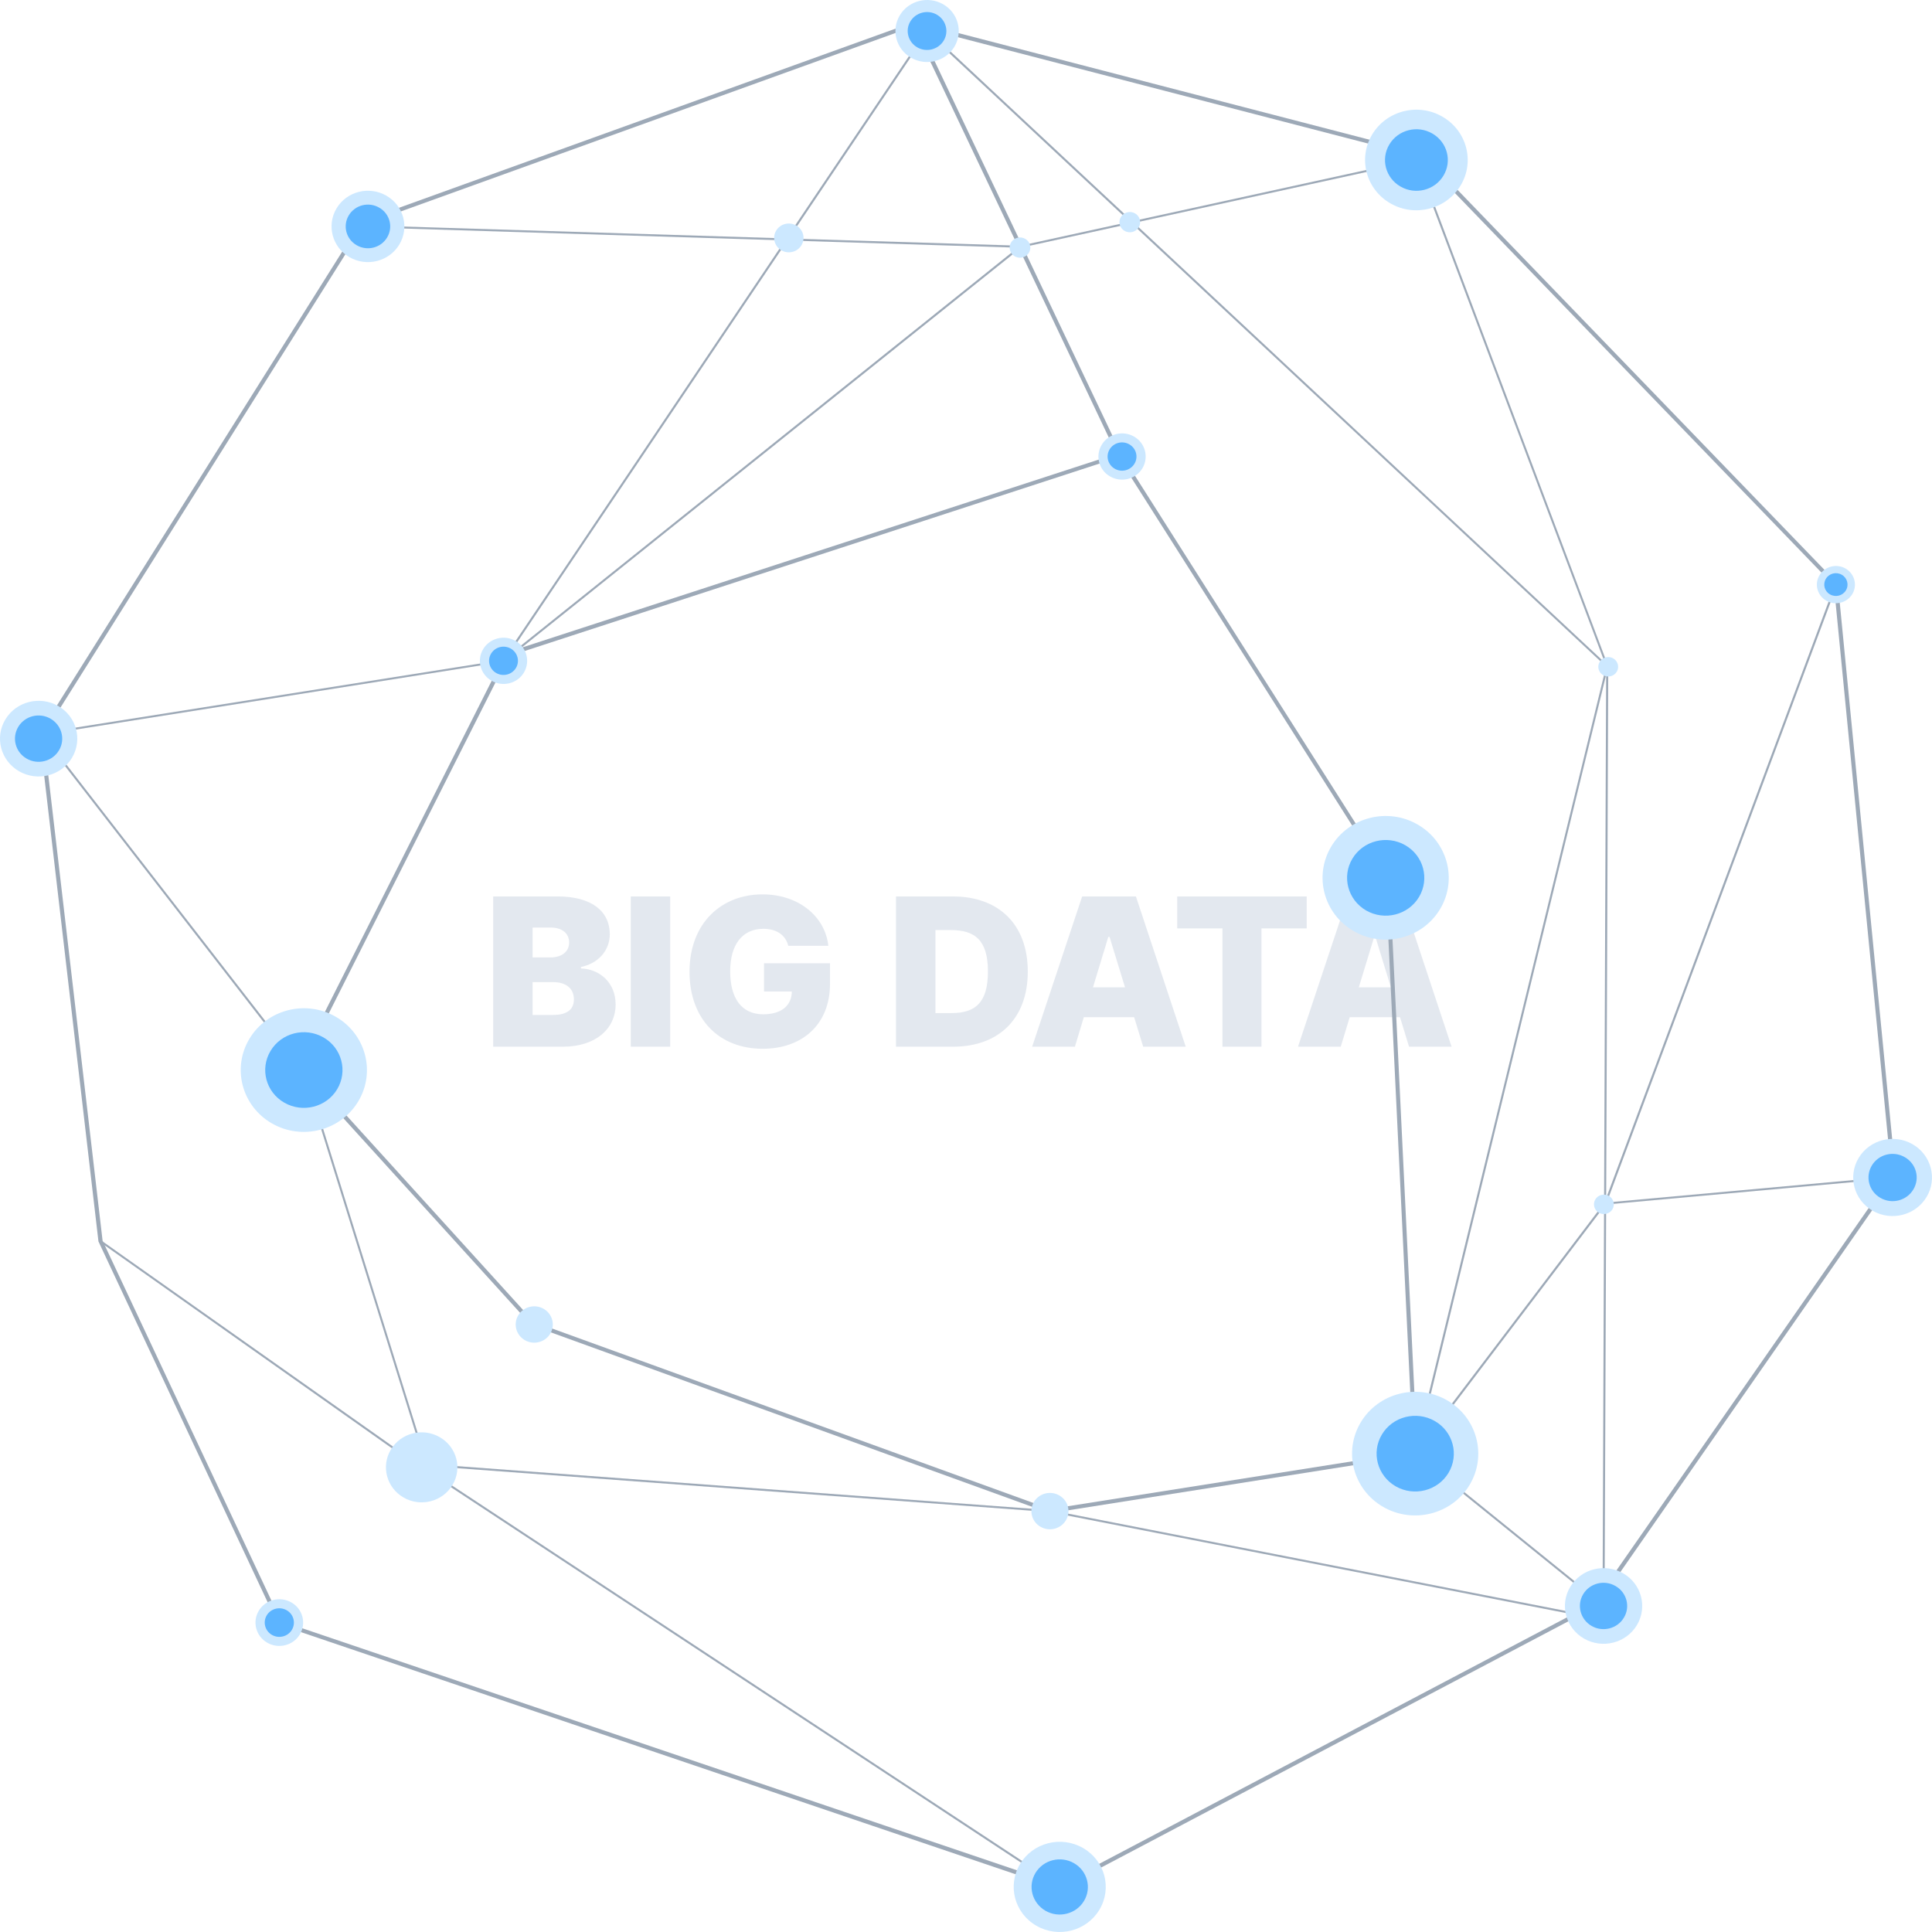
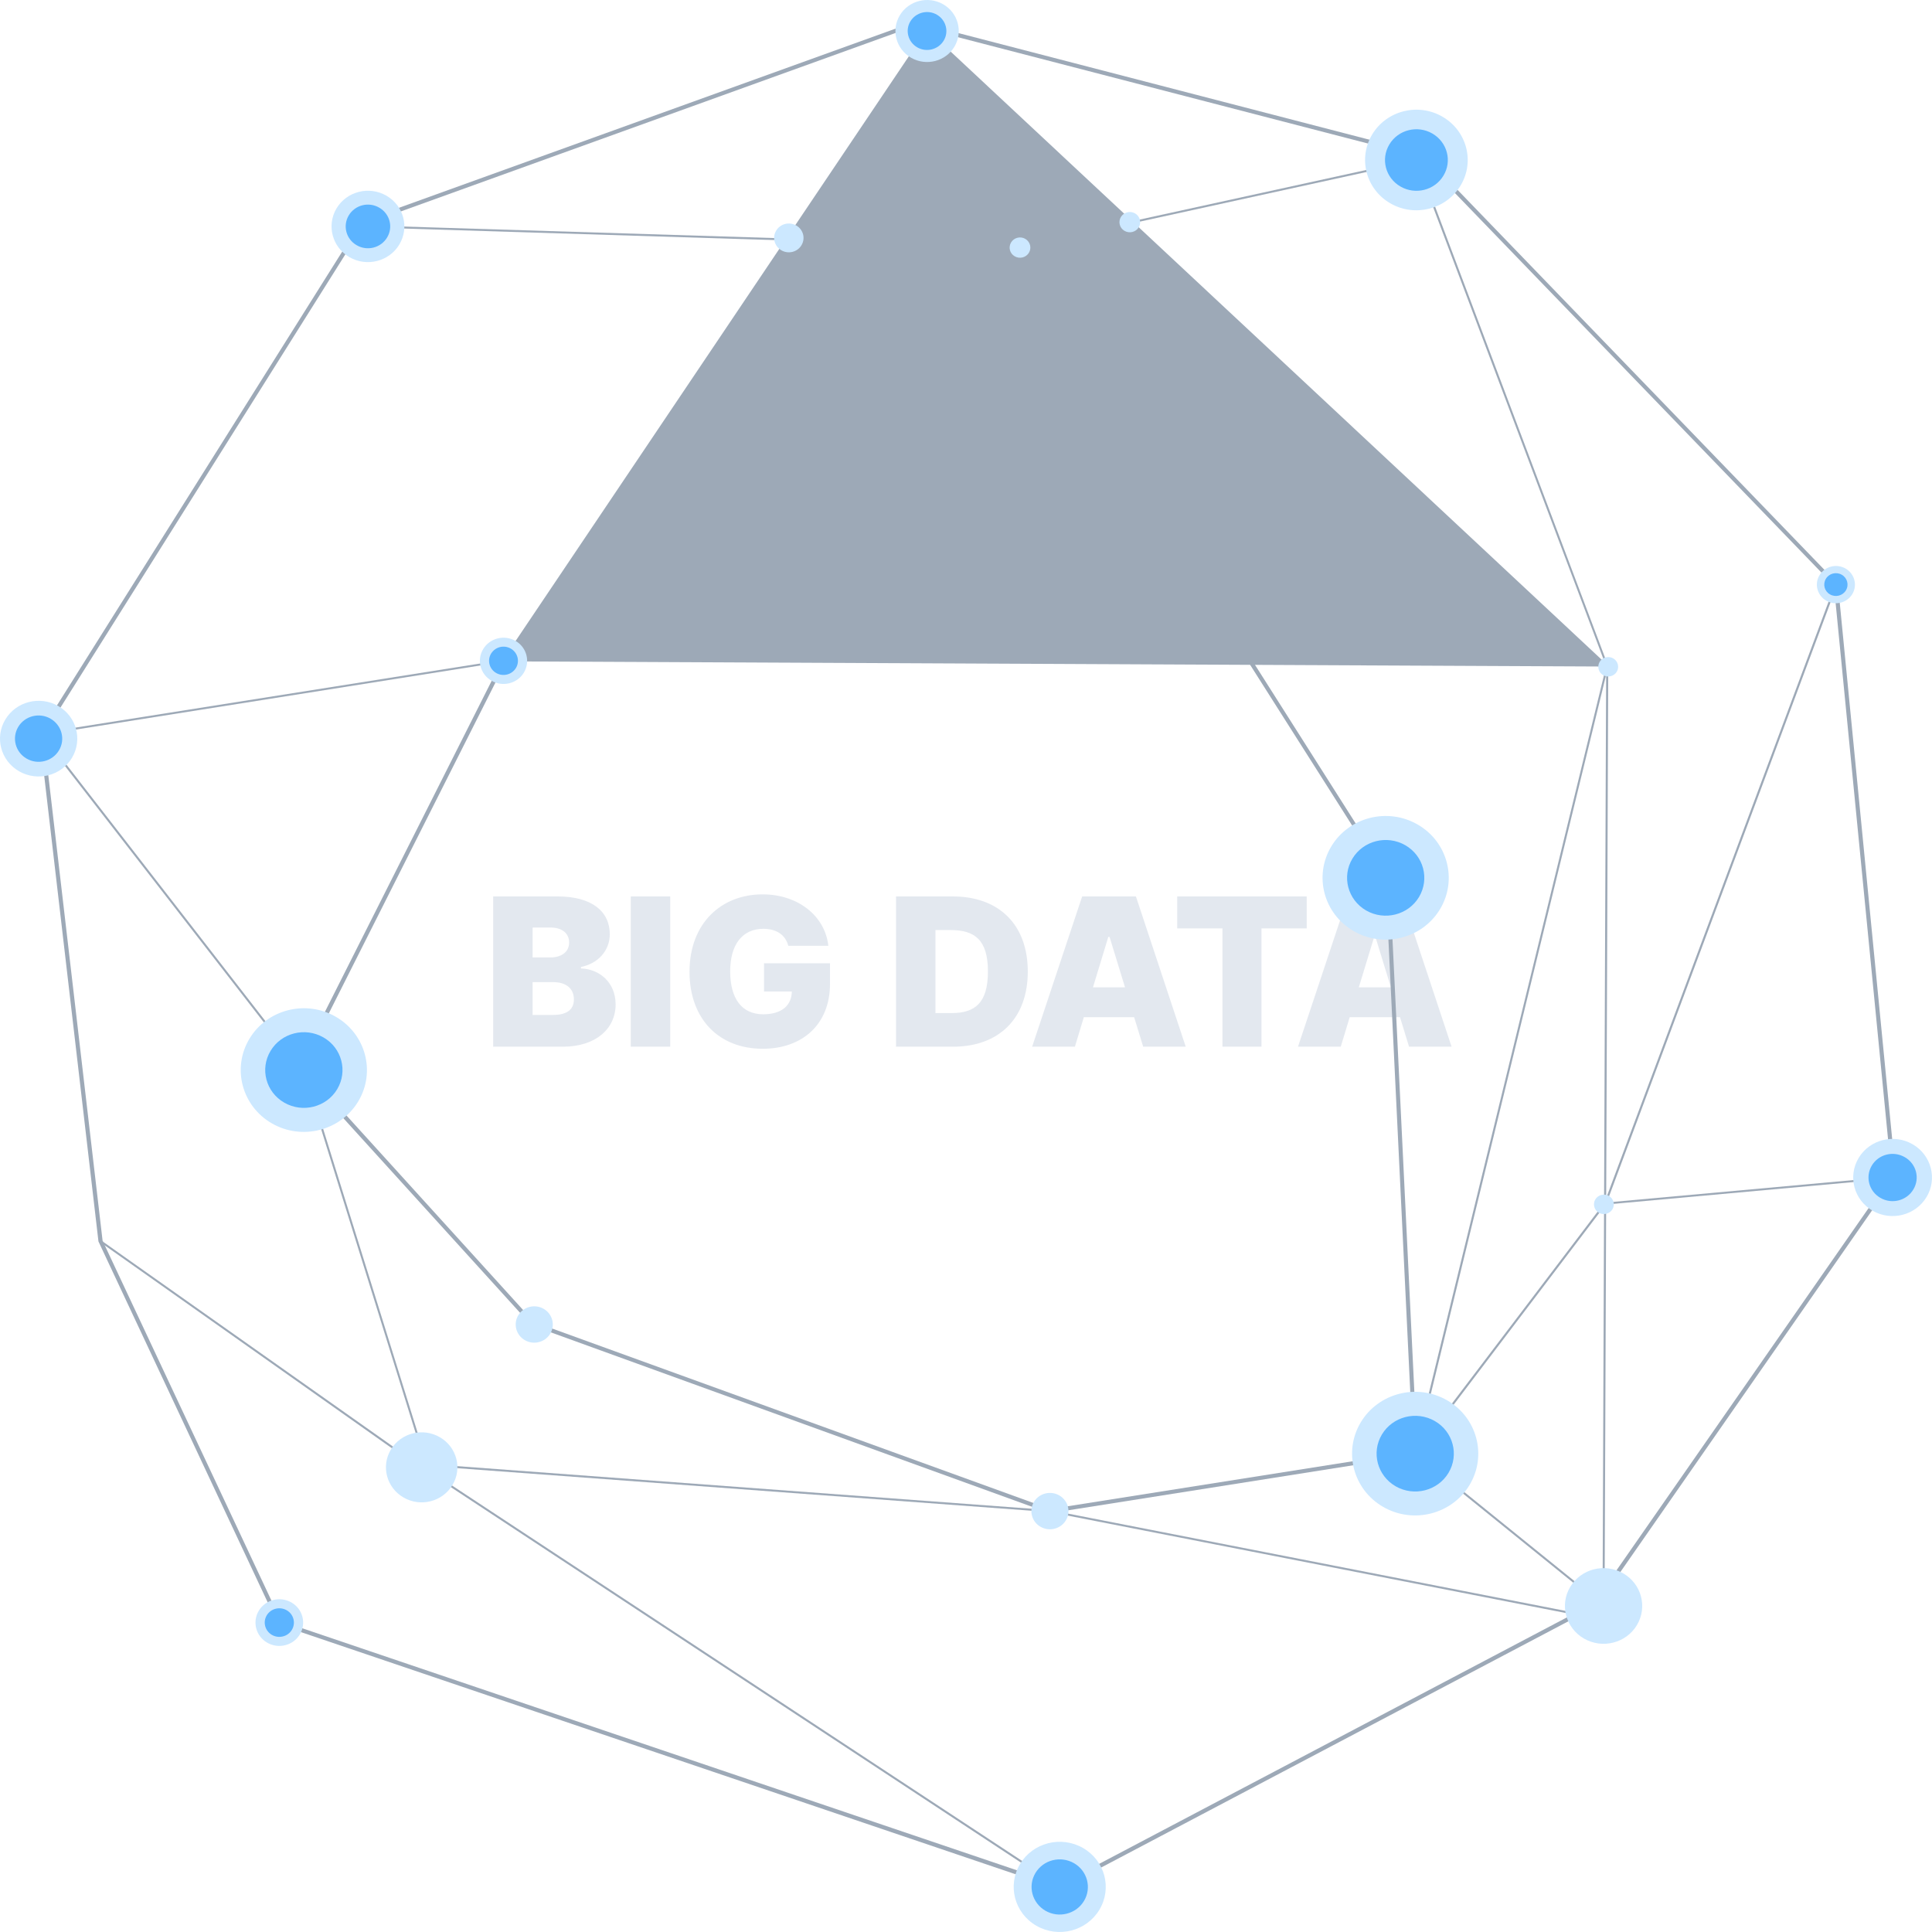
<svg xmlns="http://www.w3.org/2000/svg" width="200" height="200" viewBox="0 0 200 200" fill="none">
  <g clip-path="url(#clip0_140_1929)">
    <path opacity="0.5" d="M51.053 108.353H58.272C61.666 108.353 63.728 106.505 63.728 103.97C63.728 101.747 62.106 100.318 60.141 100.253V100.103C61.913 99.738 63.116 98.427 63.127 96.709C63.116 94.335 61.258 92.798 57.713 92.798H51.053V108.353ZM55.135 105.066V101.671H57.283C58.594 101.671 59.41 102.327 59.41 103.455C59.41 104.507 58.69 105.077 57.219 105.066H55.135ZM55.135 99.115V96.021H57.025C58.132 96.021 58.916 96.58 58.916 97.568C58.916 98.556 58.11 99.115 56.961 99.115H55.135ZM69.379 92.798H65.297V108.353H69.379V92.798ZM81.603 97.912H85.75C85.406 94.796 82.592 92.584 78.939 92.584C74.75 92.584 71.388 95.484 71.377 100.597C71.388 105.528 74.449 108.568 78.961 108.568C83.022 108.568 85.922 106.076 85.922 101.843V99.716H79.09V102.638H81.969C81.947 104.078 80.938 104.991 79.004 105.001C76.769 104.991 75.588 103.347 75.588 100.554C75.588 97.772 76.856 96.15 79.025 96.15C80.39 96.15 81.324 96.794 81.603 97.912ZM98.662 108.353C103.41 108.353 106.396 105.431 106.396 100.576C106.396 95.71 103.41 92.798 98.619 92.798H92.754V108.353H98.662ZM96.836 104.873V96.279H98.404C100.907 96.279 102.271 97.289 102.271 100.576C102.271 103.852 100.907 104.873 98.512 104.873H96.836ZM111.273 108.353L112.197 105.302H117.407L118.342 108.353H122.746L117.59 92.798H112.025L106.848 108.353H111.273ZM113.143 102.208L114.732 96.988H114.861L116.462 102.208H113.143ZM121.865 96.107H126.549V108.353H130.588V96.107H135.271V92.798H121.865V96.107ZM138.795 108.353L139.719 105.302H144.929L145.863 108.353H150.268L145.111 92.798H139.547L134.369 108.353H138.795ZM140.664 102.208L142.254 96.988H142.383L143.983 102.208H140.664Z" fill="#C8D3E0" />
    <path d="M115.966 46.851L116.056 46.99L143.84 90.76V90.811L146.73 150.633L108.664 156.648L108.612 156.626L55.021 137.199L54.983 137.163L30.749 110.473L52.355 67.584L52.437 67.554L115.966 46.851ZM143.42 90.884L115.779 47.349L52.662 67.928L31.266 110.407L55.275 136.847L108.709 156.216L146.289 150.28L143.42 90.884Z" fill="#9DA9B7" />
    <path d="M147.24 15.884L147.285 15.928L190.257 60.431L190.264 60.504L196.255 121.764L196.211 121.83L165.251 166.311L165.206 166.333L109.721 195.576L109.631 195.547L28.78 168.152L28.742 168.072L10.192 128.513L4.066 75.933L4.104 75.874L37.392 22.919L37.46 22.897L94.683 2.252L94.75 2.267L147.24 15.884ZM189.845 60.607L147.016 16.258L94.698 2.693L37.677 23.264L4.508 76.035L10.619 128.433L29.095 167.815L109.683 195.107L164.959 165.981L195.814 121.646L189.845 60.607Z" fill="#9DA9B7" />
    <path d="M94.879 2.382L94.492 2.559L115.68 47.187L116.067 47.011L94.879 2.382Z" fill="#9DA9B7" />
    <path d="M146.731 16.529L166.487 68.971L166.27 124.486L195.911 121.793L195.933 121.999L166.27 124.691L166.105 166.465L165.933 166.326L146.356 150.494L146.416 150.413L166.052 124.552L166.27 68.978L146.529 16.595L146.731 16.529ZM165.895 166.025L166.052 124.911L146.649 150.464L165.895 166.025Z" fill="#9DA9B7" />
    <path d="M192.406 119.871C193.544 117.971 196.045 117.333 197.985 118.448C199.925 119.563 200.576 122.013 199.438 123.913C198.3 125.814 195.798 126.452 193.859 125.337C191.911 124.222 191.267 121.771 192.406 119.871Z" fill="#CCE8FF" />
    <path d="M193.769 120.656C194.466 119.49 195.993 119.101 197.184 119.791C198.375 120.473 198.772 121.969 198.068 123.136C197.371 124.302 195.844 124.691 194.653 124.002C193.47 123.319 193.073 121.823 193.769 120.656Z" fill="#5CB4FF" />
    <path d="M137.811 87.627C139.638 84.582 143.645 83.563 146.753 85.353C149.861 87.143 150.902 91.068 149.074 94.112C147.247 97.157 143.241 98.177 140.133 96.387C137.025 94.597 135.984 90.679 137.811 87.627Z" fill="#CCE8FF" />
    <path d="M139.998 88.889C141.114 87.026 143.563 86.402 145.472 87.495C147.375 88.588 148.011 90.987 146.895 92.858C145.779 94.722 143.331 95.345 141.421 94.252C139.519 93.151 138.882 90.752 139.998 88.889Z" fill="#5CB4FF" />
    <path d="M114.049 46.044C114.73 44.906 116.228 44.525 117.396 45.193C118.557 45.86 118.946 47.328 118.265 48.472C117.583 49.609 116.086 49.991 114.917 49.323C113.749 48.655 113.36 47.188 114.049 46.044Z" fill="#CCE8FF" />
    <path d="M114.865 46.521C115.284 45.824 116.198 45.589 116.909 46C117.621 46.411 117.86 47.306 117.441 48.003C117.022 48.7 116.108 48.934 115.397 48.523C114.685 48.113 114.445 47.218 114.865 46.521Z" fill="#5CB4FF" />
    <path d="M26.788 166.744C27.477 165.592 28.989 165.21 30.165 165.885C31.341 166.56 31.73 168.042 31.041 169.194C30.352 170.346 28.84 170.727 27.664 170.052C26.488 169.377 26.099 167.895 26.788 166.744Z" fill="#CCE8FF" />
    <path d="M27.612 167.221C28.031 166.516 28.96 166.282 29.679 166.692C30.398 167.103 30.637 168.013 30.218 168.717C29.798 169.422 28.87 169.656 28.151 169.245C27.432 168.827 27.192 167.925 27.612 167.221Z" fill="#5CB4FF" />
    <path d="M146.604 16.463L146.649 16.668L105.639 25.648L38.089 23.543L38.096 23.337L105.632 25.435L146.604 16.463Z" fill="#9DA9B7" />
    <path d="M34.838 21.569C35.894 19.809 38.201 19.222 39.998 20.256C41.796 21.291 42.395 23.55 41.339 25.311C40.283 27.072 37.976 27.659 36.179 26.624C34.389 25.59 33.79 23.33 34.838 21.569Z" fill="#CCE8FF" />
    <path d="M36.104 22.296C36.748 21.217 38.163 20.858 39.257 21.496C40.357 22.127 40.724 23.514 40.073 24.585C39.429 25.663 38.013 26.023 36.92 25.384C35.827 24.754 35.46 23.374 36.104 22.296Z" fill="#5CB4FF" />
    <path d="M142.043 13.925C143.533 11.445 146.791 10.616 149.315 12.076C151.846 13.536 152.692 16.727 151.202 19.2C149.712 21.68 146.454 22.509 143.93 21.049C141.407 19.596 140.56 16.405 142.043 13.925Z" fill="#CCE8FF" />
    <path d="M143.826 14.952C144.732 13.433 146.731 12.927 148.274 13.822C149.824 14.717 150.341 16.669 149.427 18.18C148.521 19.699 146.522 20.205 144.979 19.31C143.429 18.422 142.912 16.471 143.826 14.952Z" fill="#5CB4FF" />
    <path d="M105.572 25.465L105.714 25.626L52.168 68.508H52.138L4.479 76.057L31.094 110.37L30.93 110.502L4.097 75.91L4.269 75.881L52.078 68.31L105.572 25.465Z" fill="#9DA9B7" />
-     <path d="M95.956 3.044L96.046 3.132L166.494 68.933L166.479 68.992L146.604 150.508L146.394 150.456L166.262 68.999L95.993 3.375L52.213 68.464L52.033 68.347L95.956 3.044Z" fill="#9DA9B7" />
+     <path d="M95.956 3.044L96.046 3.132L166.494 68.933L166.479 68.992L146.604 150.508L146.394 150.456L166.262 68.999L52.213 68.464L52.033 68.347L95.956 3.044Z" fill="#9DA9B7" />
    <path d="M189.959 60.495L166.068 124.569L166.272 124.642L190.163 60.568L189.959 60.495Z" fill="#9DA9B7" />
    <path d="M165.656 167.463L165.611 167.668L108.672 156.531L43.039 151.667L43.016 151.653L10.35 128.572L10.469 128.403L43.114 151.462L108.702 156.326L165.656 167.463Z" fill="#9DA9B7" />
    <path d="M31.551 110.744L44.454 152.239L109.765 195.246L109.646 195.422L44.275 152.371L44.267 152.335L31.349 110.803L31.551 110.744Z" fill="#9DA9B7" />
    <path d="M165.146 124.163C165.431 123.686 166.067 123.524 166.554 123.803C167.041 124.082 167.206 124.706 166.921 125.182C166.637 125.659 166 125.821 165.513 125.542C165.027 125.263 164.862 124.647 165.146 124.163Z" fill="#CCE8FF" />
    <path d="M165.596 68.516C165.88 68.039 166.517 67.877 167.003 68.156C167.49 68.435 167.655 69.059 167.37 69.535C167.086 70.012 166.449 70.174 165.963 69.895C165.476 69.616 165.311 69 165.596 68.516Z" fill="#CCE8FF" />
    <path d="M80.349 23.873C80.776 23.161 81.705 22.927 82.431 23.345C83.157 23.763 83.397 24.673 82.97 25.384C82.543 26.096 81.615 26.331 80.888 25.913C80.162 25.487 79.922 24.577 80.349 23.873Z" fill="#CCE8FF" />
    <path d="M107.032 155.475C107.571 154.58 108.747 154.279 109.661 154.807C110.574 155.336 110.882 156.488 110.342 157.383C109.803 158.278 108.627 158.578 107.714 158.05C106.8 157.529 106.5 156.377 107.032 155.475Z" fill="#CCE8FF" />
    <path d="M53.651 136.158C54.19 135.263 55.366 134.962 56.279 135.49C57.193 136.018 57.5 137.17 56.961 138.065C56.422 138.96 55.246 139.261 54.332 138.733C53.419 138.205 53.112 137.053 53.651 136.158Z" fill="#CCE8FF" />
    <path d="M40.463 150.06C41.496 148.336 43.765 147.757 45.525 148.776C47.285 149.789 47.877 152.012 46.836 153.736C45.802 155.46 43.533 156.04 41.773 155.02C40.014 154 39.429 151.784 40.463 150.06Z" fill="#CCE8FF" />
    <path d="M116.034 22.464C116.333 21.965 116.992 21.797 117.502 22.09C118.011 22.384 118.183 23.029 117.883 23.528C117.584 24.027 116.925 24.196 116.416 23.902C115.899 23.609 115.734 22.963 116.034 22.464Z" fill="#CCE8FF" />
    <path d="M104.666 25.098C104.965 24.599 105.624 24.43 106.133 24.724C106.643 25.017 106.815 25.663 106.515 26.162C106.216 26.661 105.557 26.829 105.048 26.536C104.531 26.242 104.366 25.597 104.666 25.098Z" fill="#CCE8FF" />
    <path d="M25.822 107.531C27.649 104.486 31.656 103.466 34.764 105.257C37.871 107.047 38.913 110.972 37.085 114.016C35.258 117.061 31.251 118.081 28.143 116.291C25.035 114.501 23.994 110.576 25.822 107.531Z" fill="#CCE8FF" />
    <path d="M28.009 108.786C29.125 106.922 31.574 106.298 33.483 107.392C35.386 108.485 36.022 110.884 34.906 112.755C33.79 114.618 31.341 115.242 29.432 114.148C27.522 113.055 26.886 110.649 28.009 108.786Z" fill="#5CB4FF" />
    <path d="M50.018 67.195C50.7 66.058 52.198 65.676 53.366 66.344C54.527 67.011 54.916 68.479 54.235 69.623C53.553 70.76 52.055 71.142 50.887 70.474C49.719 69.799 49.329 68.332 50.018 67.195Z" fill="#CCE8FF" />
    <path d="M50.835 67.665C51.254 66.968 52.168 66.733 52.879 67.144C53.59 67.555 53.83 68.45 53.411 69.147C52.991 69.844 52.078 70.078 51.366 69.668C50.655 69.264 50.415 68.362 50.835 67.665Z" fill="#5CB4FF" />
    <path d="M0.554 74.48C1.67 72.616 4.119 71.993 6.028 73.086C7.93 74.179 8.567 76.578 7.451 78.449C6.335 80.312 3.886 80.936 1.977 79.843C0.067 78.742 -0.57 76.343 0.554 74.48Z" fill="#CCE8FF" />
    <path d="M1.886 75.25C2.568 74.106 4.073 73.724 5.234 74.399C6.395 75.074 6.792 76.541 6.103 77.678C5.421 78.823 3.916 79.204 2.755 78.53C1.594 77.862 1.205 76.395 1.886 75.25Z" fill="#5CB4FF" />
    <path d="M93.147 1.585C94.061 0.059 96.068 -0.455 97.633 0.44C99.191 1.335 99.715 3.301 98.801 4.835C97.888 6.361 95.881 6.874 94.316 5.979C92.75 5.077 92.234 3.111 93.147 1.585Z" fill="#CCE8FF" />
    <path d="M94.24 2.215C94.802 1.284 96.03 0.968 96.981 1.518C97.933 2.069 98.254 3.272 97.693 4.204C97.131 5.135 95.903 5.451 94.952 4.901C94.001 4.35 93.679 3.147 94.24 2.215Z" fill="#5CB4FF" />
    <path d="M188.355 59.543C188.909 58.626 190.114 58.318 191.051 58.853C191.987 59.396 192.301 60.577 191.755 61.495C191.2 62.412 189.995 62.72 189.059 62.184C188.115 61.641 187.8 60.46 188.355 59.543Z" fill="#CCE8FF" />
    <path d="M189.014 59.917C189.351 59.352 190.092 59.169 190.662 59.499C191.238 59.829 191.425 60.555 191.088 61.113C190.751 61.678 190.01 61.861 189.441 61.531C188.864 61.208 188.677 60.482 189.014 59.917Z" fill="#5CB4FF" />
    <path d="M140.867 147.236C142.694 144.191 146.701 143.172 149.809 144.962C152.916 146.752 153.957 150.677 152.13 153.721C150.303 156.766 146.296 157.786 143.188 155.996C140.08 154.206 139.039 150.288 140.867 147.236Z" fill="#CCE8FF" />
    <path d="M143.054 148.498C144.17 146.634 146.618 146.011 148.528 147.104C150.43 148.197 151.067 150.596 149.951 152.467C148.835 154.33 146.386 154.954 144.477 153.861C142.574 152.76 141.938 150.361 143.054 148.498Z" fill="#5CB4FF" />
    <path d="M162.555 164.264C163.671 162.401 166.119 161.777 168.029 162.87C169.931 163.963 170.568 166.362 169.452 168.233C168.336 170.097 165.887 170.72 163.978 169.627C162.068 168.527 161.431 166.127 162.555 164.264Z" fill="#CCE8FF" />
-     <path d="M163.887 165.034C164.569 163.89 166.074 163.508 167.235 164.183C168.403 164.851 168.793 166.326 168.104 167.463C167.422 168.607 165.917 168.989 164.756 168.314C163.595 167.639 163.206 166.171 163.887 165.034Z" fill="#5CB4FF" />
    <path d="M105.594 192.964C106.927 190.741 109.848 190 112.117 191.306C114.386 192.612 115.143 195.473 113.81 197.696C112.477 199.919 109.556 200.66 107.287 199.354C105.018 198.048 104.261 195.187 105.594 192.964Z" fill="#CCE8FF" />
    <path d="M107.19 193.888C108.006 192.531 109.789 192.076 111.181 192.876C112.567 193.676 113.031 195.429 112.215 196.786C111.399 198.144 109.609 198.598 108.223 197.799C106.838 196.992 106.374 195.246 107.19 193.888Z" fill="#5CB4FF" />
  </g>
  <defs>
    <clipPath id="clip0_140_1929">
      <rect width="200" height="200" fill="white" />
    </clipPath>
  </defs>
</svg>